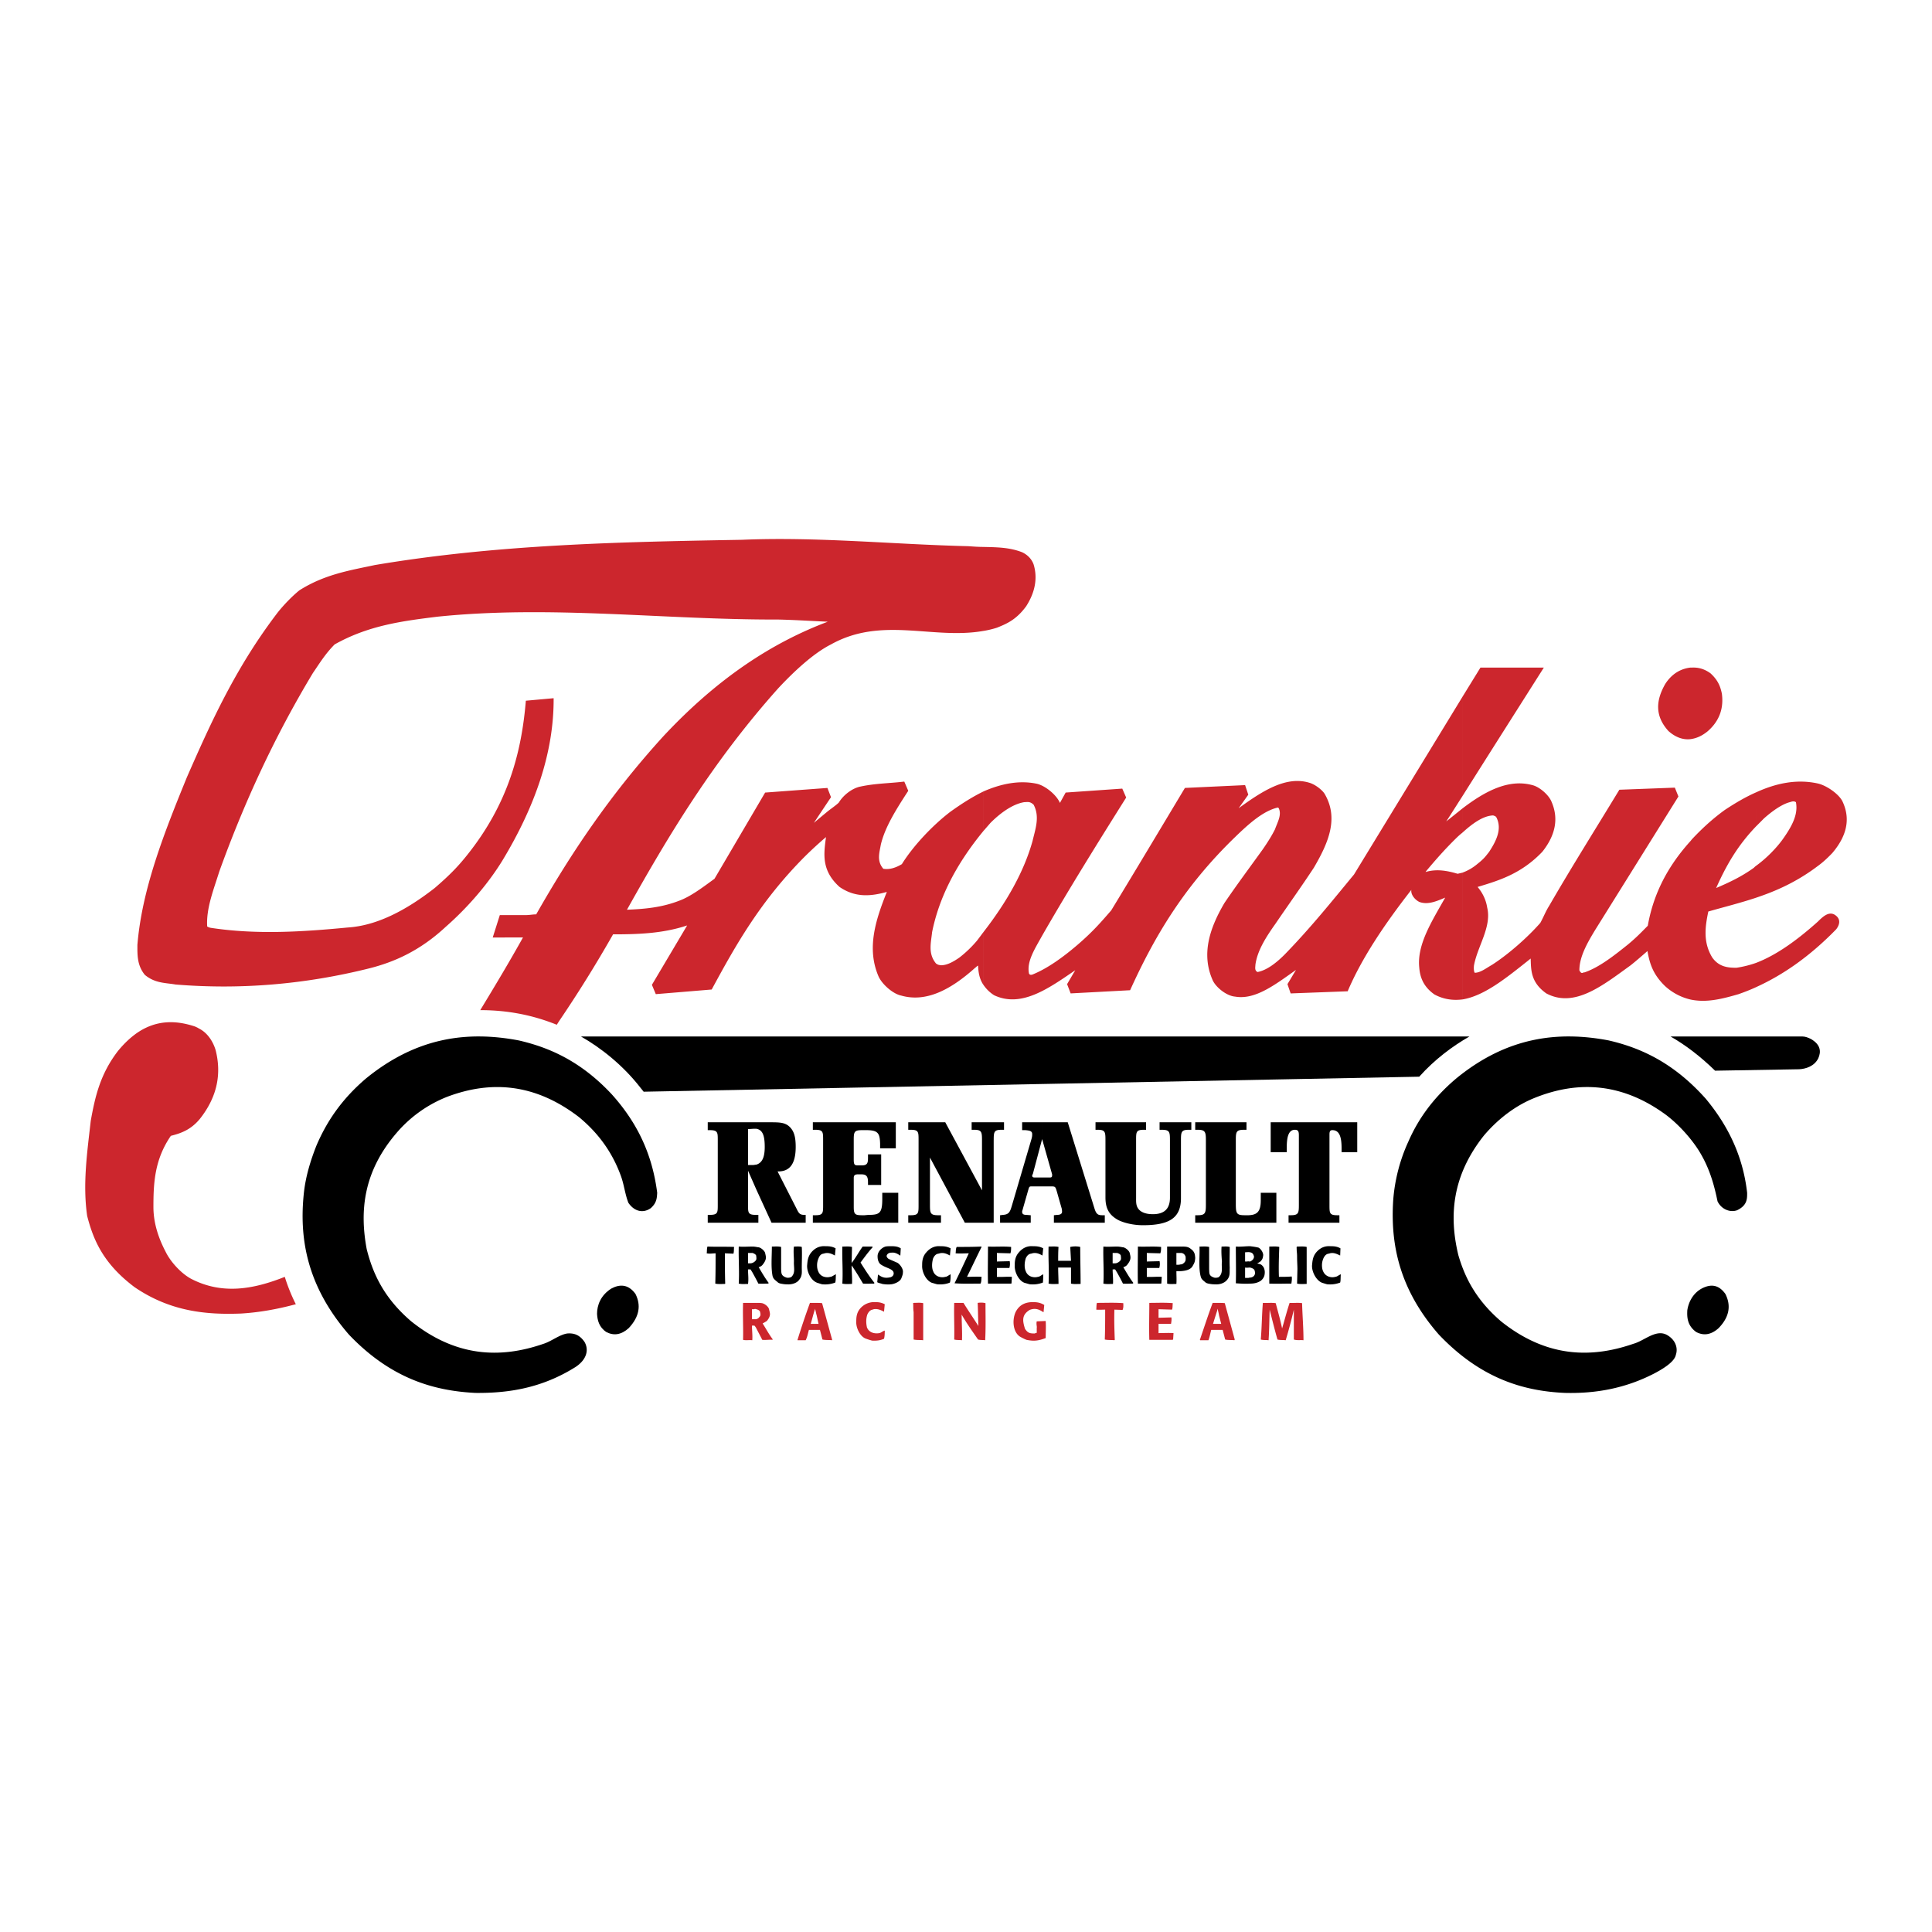
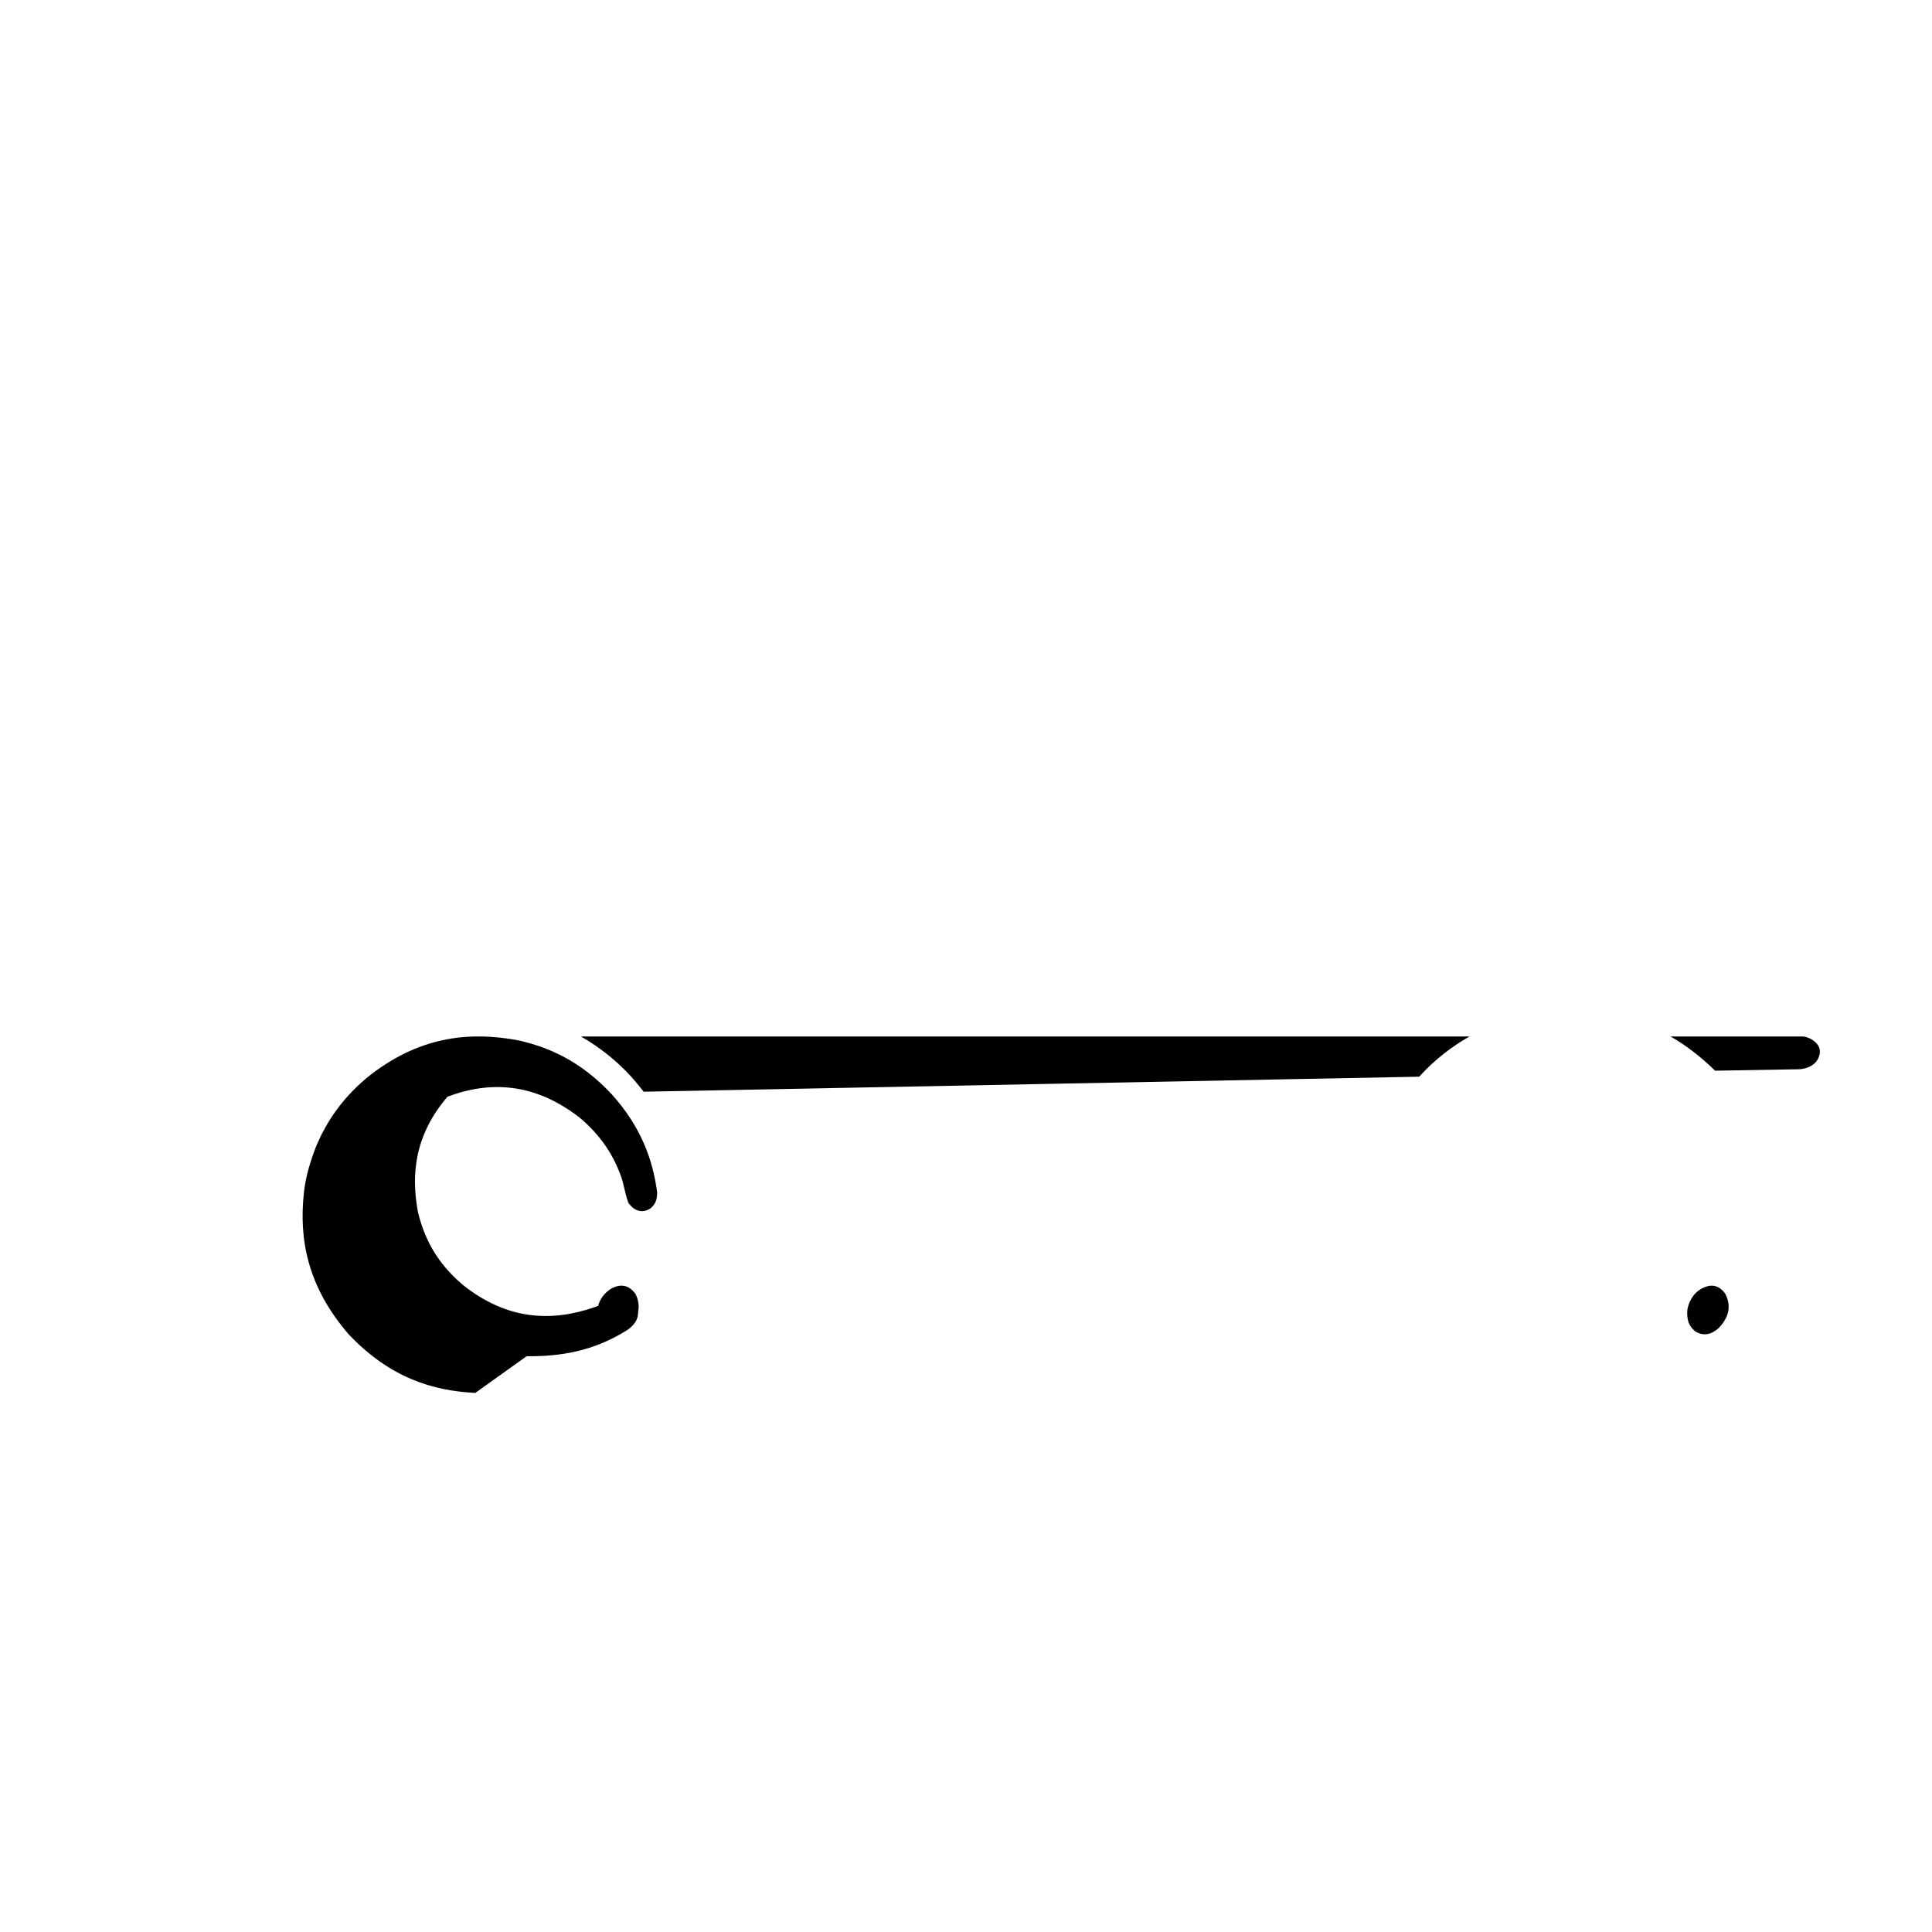
<svg xmlns="http://www.w3.org/2000/svg" width="2500" height="2500" viewBox="0 0 192.756 192.756">
  <g fill-rule="evenodd" clip-rule="evenodd">
    <path fill="#fff" d="M0 0h192.756v192.756H0V0z" />
    <path d="M141.596 107.422c1.561-1.739 3.334-3.054 5.008-4.01H57.968c1.993 1.134 4.194 2.872 5.934 5.115l.317.393 77.377-1.498zm37.902-.743c.637-.031 1.525-.285 1.916-1.101.285-.64.252-1.35-.744-1.921-.281-.14-.566-.245-.818-.245h-13.176c1.49.853 2.945 1.957 4.439 3.411l8.383-.144z" />
-     <path d="M175.234 98.474v-2.419c2.025-.778 4.086-2.269 6.146-4.117.566-.57 1.064-.957 1.6-.712.707.39.602.998.213 1.495-2.631 2.7-5.297 4.544-7.959 5.753zm0-8.919V86.36c1.033-.751 2.025-1.78 2.631-2.628.885-1.246 1.562-2.45 1.314-3.7-.213-.137-.395-.064-.607 0-.852.217-1.885 1-2.594 1.635-.246.253-.496.5-.744.748V79.04c2.025-.923 4.049-1.313 6.074-.884.889.177 2.166 1.061 2.523 1.812.816 1.74.426 3.439-1.027 5.147-.893.924-1.287 1.173-1.812 1.562-1.926 1.387-3.842 2.239-5.758 2.878zm-6.464-22.947h-.141v7.14c.602-.072 1.168-.317 1.738-.783 1.314-1.138 1.596-2.487 1.424-3.765-.145-.675-.357-1.313-1.137-2.025-.642-.462-1.246-.603-1.884-.567zm6.464 12.432v3.375c-1.99 2.061-3.09 4.123-4.014 6.184 1.246-.534 2.486-1.101 3.768-2.024.068-.072.137-.141.246-.213v3.194c-1.596.534-3.195.928-4.795 1.387-.32 1.526-.537 3.057.391 4.584.676.96 1.596 1.027 2.414 1.027a10.554 10.554 0 0 0 1.99-.498v2.419c-.604.281-1.174.498-1.775.712-1.602.462-3.195.888-4.83.53v-15.77c.072-.072.141-.18.213-.253 1.17-1.242 2.201-2.129 3.23-2.877 1.069-.708 2.096-1.311 3.162-1.777zm-6.605-12.432c-.855.105-1.781.534-2.488 1.632-.891 1.562-1.1 3.13.318 4.693.711.639 1.459.887 2.17.815v-7.14zm0 17.338v15.77a5.643 5.643 0 0 1-2.523-1.35c-1.242-1.21-1.527-2.312-1.74-3.479-.566.493-1.137.993-1.672 1.418-2.803 2.024-5.613 4.299-8.416 2.809-1.562-1.101-1.527-2.343-1.562-3.483-.072.072-.145.108-.215.177-2.205 1.744-4.406 3.557-6.613 3.909V87.072a4.922 4.922 0 0 0 1.531-.892c.676-.531.82-.779 1.137-1.169.748-1.137 1.314-2.307.748-3.447-.145-.209-.217-.141-.322-.209-1.027.028-2.129.852-3.094 1.735v-2.415c2.314-1.775 4.656-2.984 7.004-2.342.711.177 1.596.956 1.879 1.599.748 1.668.463 3.339-.887 5.043-2.098 2.202-4.332 2.876-6.465 3.515.57.675.855 1.387.959 2.061.463 1.917-.959 3.838-1.316 5.754-.031.217-.031.604.072.748.57 0 1.141-.463 1.707-.78 1.668-1.068 3.588-2.772 4.834-4.194.318-.566.525-1.137.885-1.704 2.238-3.873 4.652-7.707 7.004-11.583l5.535-.209.357.883-8.244 13.215c-.852 1.39-1.637 2.772-1.637 4.123.219.462.359.178.504.214 1.453-.495 2.912-1.637 4.371-2.81.852-.707 1.418-1.31 1.949-1.844.497-2.809 1.706-5.614 4.23-8.418zm-22.742-4.481c2.705-4.294 5.441-8.598 8.141-12.857h-6.324l-1.816 2.949v9.908h-.001zm0-9.907v9.908c-.529.82-1.061 1.672-1.594 2.488.533-.423 1.064-.852 1.594-1.278v2.415a6.99 6.99 0 0 0-.492.426c-1.242 1.209-2.164 2.274-3.092 3.375l-.073.108c1.07-.322 2.129-.145 3.199.177.145-.033.281-.069.457-.105v12.644c-.916.109-1.844 0-2.764-.494-1.174-.82-1.459-1.815-1.527-2.735-.217-2.279 1.273-4.585 2.592-6.932-.852.358-1.74.751-2.592.426-.539-.285-.855-.815-.783-1.201-2.631 3.372-4.938 6.778-6.355 10.12l-5.689.214-.318-.924.85-1.419c-2.021 1.419-4.049 3.018-6.076 2.66-.848-.067-1.912-.92-2.234-1.632-1.137-2.559-.354-5.119 1.174-7.71 1.205-1.78 2.555-3.587 3.832-5.364.467-.675.893-1.35 1.213-1.993.246-.707.707-1.45.354-2.13h-.035v-.036c0 .036-.031 0-.031 0-1.428.321-2.85 1.567-4.271 2.949-5.287 5.115-8.164 10.198-10.475 15.28l-5.932.317-.355-.924.814-1.387c-2.699 1.849-5.4 3.77-8.1 2.491a3.665 3.665 0 0 1-1.064-1.037V93c2.342-3.021 4.053-6.042 4.904-9.097.281-1.201.744-2.414.105-3.62-.389-.354-.604-.253-.926-.253-1.131.181-2.346 1.037-3.373 2.065l-.711.815v-3.945c1.779-.779 3.551-1.132 5.291-.779.855.177 1.996 1.101 2.346 1.92l.57-1.033 5.65-.393.389.891c-2.881 4.584-5.758 9.206-8.385 13.782-.707 1.282-1.559 2.563-1.312 3.77.072.176.248.14.355.104 1.488-.603 3.018-1.703 4.51-2.981 1.529-1.318 2.346-2.274 3.338-3.415 2.486-4.083 4.9-8.129 7.355-12.219l6.004-.281.318.956-.961 1.35c2.346-1.703 4.693-3.229 7.004-2.556.566.145 1.277.676 1.559 1.098 1.457 2.455.393 4.905-1.061 7.393-1.213 1.844-2.564 3.732-3.842 5.608-.961 1.351-1.812 2.705-1.99 4.09 0 .214-.107.566.219.708.92-.178 1.844-.889 2.695-1.74 2.627-2.7 4.725-5.328 6.926-7.991l10.796-17.689zm-47.776-6.609v-8.382c1.316.033 2.594.033 3.867.531.682.322 1.002.82 1.143 1.205.426 1.391.145 2.81-.748 4.195-.996 1.351-1.951 1.743-2.912 2.129a9.24 9.24 0 0 1-1.35.322zm0-8.383v8.382c-5.043.887-10.126-1.491-15.201 1.346-1.78.892-3.77 2.772-5.263 4.375-6.57 7.354-10.977 14.738-15.095 22.095 1.703-.068 3.443-.213 5.183-.888 1.177-.426 2.383-1.351 3.551-2.202l5.051-8.599 6.215-.461.358.923c-.575.853-1.141 1.708-1.708 2.56.426-.358.852-.715 1.277-1.065.39-.325.925-.675 1.209-.959.495-.82 1.418-1.459 2.166-1.599 1.455-.318 2.909-.318 4.368-.495l.395.92c-1.174 1.808-2.311 3.587-2.736 5.364-.141.82-.427 1.635.248 2.414.635.105 1.246-.104 1.849-.461 1.101-1.776 3.017-3.833 4.83-5.219 1.137-.815 2.202-1.491 3.303-2.029v3.945c-2.773 3.375-4.44 6.719-5.116 10.089-.108 1.068-.426 2.133.39 3.125.249.178.358.146.498.178.608 0 1.242-.353 1.849-.779a11.507 11.507 0 0 0 1.739-1.672c.217-.281.426-.565.641-.852v5.255c-.424-.634-.498-1.31-.531-1.916-.109.036-.178.146-.285.212-2.451 2.202-4.902 3.484-7.389 2.774-.853-.178-1.953-1.174-2.274-1.954-1.173-2.772-.281-5.577.848-8.385-1.56.427-3.122.603-4.721-.498-1.849-1.663-1.563-3.339-1.351-4.974a38.98 38.98 0 0 0-2.057 1.885c-4.476 4.476-6.963 8.916-9.346 13.323l-5.577.462-.389-.929 3.516-5.925c-2.452.815-4.938.887-7.39.887a128.042 128.042 0 0 1-5.363 8.627l-.253.394c-2.552-1.029-5.075-1.458-7.635-1.458 1.49-2.452 2.914-4.83 4.263-7.249H49.16l.707-2.235H52.5c.321 0 .675-.072.996-.072 3.375-5.934 7.277-11.828 12.681-17.763 5.469-5.862 10.941-9.377 16.41-11.435-1.668-.072-3.303-.181-4.971-.217-11.333.036-22.664-1.454-33.999-.281-3.411.426-6.818.847-10.229 2.764-.956.964-1.526 1.921-2.166 2.848-3.978 6.605-6.964 13.215-9.346 19.817-.566 1.819-1.313 3.663-1.205 5.475.213.141.426.141.639.177 4.44.639 8.92.354 13.36-.072 2.876-.177 5.786-1.667 8.702-3.942 1.486-1.277 2.306-2.133 3.162-3.198 4.154-5.151 5.504-10.338 5.93-15.489l2.772-.25c.033 5.401-1.849 10.801-5.114 16.201-1.351 2.202-3.344 4.584-5.649 6.605-2.561 2.383-5.119 3.52-7.674 4.158-6.43 1.6-12.862 2.129-19.29 1.6-.993-.177-2.026-.104-3.058-.961-.779-.96-.743-1.988-.743-2.984.457-5.577 2.659-11.154 4.938-16.731 2.414-5.508 4.902-11.013 9.092-16.481.603-.747 1.386-1.563 2.13-2.169 2.522-1.596 5.01-1.985 7.533-2.524 12.186-2.056 24.408-2.306 36.627-2.519 7.533-.321 15.098.463 22.596.639.495.036.989.072 1.487.072zM19.46 102.416c-1.92-.639-3.873-.675-5.79.64-.603.426-1.206.96-1.881 1.774-1.816 2.347-2.311 4.653-2.736 7-.356 3.162-.815 6.32-.356 9.486.606 2.342 1.562 4.725 4.728 7.103 3.548 2.419 7.101 2.769 10.62 2.633 1.808-.108 3.62-.431 5.469-.929a17.914 17.914 0 0 1-1.101-2.731c-3.127 1.241-6.252 1.812-9.378.177-1.029-.57-2.062-1.74-2.519-2.7-.784-1.495-1.209-2.981-1.209-4.44 0-2.383.104-4.725 1.738-7.106.961-.245 1.954-.567 2.877-1.668 1.812-2.278 2.166-4.585 1.599-6.854-.212-.751-.747-1.743-1.703-2.202-.109-.078-.213-.111-.358-.183z" fill="#cc262d" />
    <path d="M60.491 132.896c-.743-.493-.888-1.205-.924-1.812 0-.853.354-1.849 1.422-2.523.784-.423 1.672-.495 2.415.539.567 1.132.394 2.266-.675 3.406-.743.675-1.491.78-2.238.39z" />
-     <path d="M47.42 138.971c-4.194-.213-8.458-1.458-12.616-5.826-4.118-4.76-5.007-9.486-4.473-14.243.177-1.531.636-3.09 1.246-4.621.957-2.237 2.411-4.543 4.971-6.709 5.079-4.123 10.125-4.726 15.203-3.77 3.094.711 6.216 2.094 9.273 5.365 2.946 3.266 4.123 6.572 4.545 9.839-.033.494-.033.993-.64 1.53-.743.531-1.635.354-2.238-.537-.354-.92-.426-1.849-.779-2.769-.712-1.917-1.921-3.942-4.159-5.786-4.368-3.348-8.739-3.664-13.106-2.029a12.813 12.813 0 0 0-5.119 3.661c-3.267 3.832-3.656 7.71-2.944 11.539.603 2.419 1.704 4.874 4.443 7.215 4.4 3.517 8.808 3.765 13.211 2.238.784-.248 1.599-.924 2.378-1.028.57-.036 1.173.068 1.704.848.47.82.181 1.78-.884 2.488-3.338 2.102-6.68 2.631-10.016 2.595zM169.23 132.896c-.887-.643-.924-1.458-.887-2.166.105-.742.529-1.707 1.49-2.2.783-.392 1.6-.431 2.311.57.566 1.132.426 2.266-.676 3.406-.747.675-1.493.78-2.238.39z" />
-     <path d="M156.156 138.971c-4.193-.177-8.453-1.458-12.607-5.826-3.914-4.479-4.834-8.952-4.549-13.392a17.093 17.093 0 0 1 1.531-5.898c.92-2.097 2.375-4.259 4.789-6.283 5.047-4.123 10.131-4.726 15.172-3.77 3.23.744 6.5 2.238 9.699 5.826 2.592 3.126 3.766 6.252 4.121 9.378 0 .566.033 1.241-.998 1.739-.676.25-1.561-.072-1.955-.888-.352-1.707-.814-3.375-1.879-5.079-.742-1.173-1.957-2.559-3.268-3.551-4.367-3.203-8.773-3.447-13.145-1.672-1.672.676-3.445 1.889-5.012 3.732-3.158 3.979-3.516 7.956-2.555 11.938.639 2.197 1.738 4.439 4.258 6.604 4.408 3.517 8.816 3.765 13.215 2.238 1.143-.317 2.311-1.562 3.447-.815.781.498.998 1.278.781 1.917-.133.711-1.311 1.418-2.131 1.849-2.943 1.527-5.927 2.025-8.914 1.953zM80.383 121.991v-.783h-.141c-.498 0-.565-.213-.815-.708l-1.849-3.628c1.206.036 1.809-.743 1.809-2.447 0-.928-.137-1.599-.675-2.064-.462-.391-1.029-.391-1.917-.391h-1.349v.645c.643.104.851.674.851 1.811 0 1.025-.245 1.596-.851 1.773v2.45l1.531 3.343h3.406v-.001zm-4.937 0v-.783h.217v.783h-.217zm0-10.021h-4.834v.784h.182c.818 0 .818.217.818.996v6.466c0 .779 0 .992-.818.992h-.182v.783h4.834v-.783h-.033c-.782 0-.782-.213-.782-.992V116.8l.815 1.849v-2.45c-.105 0-.214.036-.317.036h-.499v-3.589c.248 0 .426-.031.679-.031h.137v-.645zM86.39 112.754c1.206 0 1.387.286 1.419 1.346v.467h1.566v-2.597h-8.277v.748h.245c.78 0 .78.214.78 1.032v6.466c0 .815 0 1.028-.78 1.028h-.245v.747h8.522v-2.985h-1.595v.603c0 1.423-.25 1.6-1.39 1.6l-.391.036c-.887 0-1.065 0-1.065-.816v-2.913c0-.284.145-.354.463-.354h.248c.498 0 .711.137.711.78v.281h1.314v-3.054h-1.314v.321c0 .498-.036.78-.603.78h-.253c-.422 0-.567.036-.567-.567v-2.025c0-.818.105-.924.889-.924h.323zM99.143 113.75c0-.818.033-1.032.779-1.032h.25v-.748h-3.231v.748h.25c.742 0 .783.214.783 1.032v5.011l-3.665-6.791h-3.692v.748h.245c.784 0 .784.214.784 1.032v6.466c0 .815 0 1.028-.784 1.028h-.245v.747h3.265v-.747h-.285c-.779 0-.815-.213-.815-1.028v-4.726l3.479 6.501h2.88v-8.241h.002zM103.973 118.367h.887c.432 0 .432.036.568.462l.465 1.635c.033.072.068.281.068.426 0 .214-.176.318-.494.318l-.32.036v.747h5.078v-.747h-.25c-.426 0-.602-.104-.779-.675l-2.668-8.6h-2.555v1.677l.996 3.515v.105c0 .212-.109.212-.285.212h-.711v.889zm-1.994-5.613h.326c.318.041.676.041.676.39 0 .178 0 .25-.072.503l-1.953 6.642c-.178.602-.285.884-.893.92l-.285.036v.747h3.059v-.747l-.422-.036c-.285 0-.436-.068-.436-.318 0-.072.072-.248.072-.284l.539-1.885c.07-.209.07-.354.281-.354h1.102v-.889h-.707c-.217 0-.285-.035-.285-.212 0-.036.035-.072.068-.145l.924-3.476v-1.677h-1.994v.785zM118.859 112.718v-.748h-3.168v.748h.219c.783 0 .816.214.816 1.032v5.75c0 1.105-.568 1.64-1.709 1.64-.6 0-1.064-.145-1.35-.426-.35-.358-.318-.784-.318-1.246v-5.718c0-.818 0-1.032.779-1.032h.215v-.748H109.3v.748h.213c.748 0 .779.214.779 1.032v5.718c0 1.102.357 1.74 1.244 2.238.535.285 1.496.534 2.488.534 2.627 0 3.801-.711 3.801-2.7v-5.79c0-.818.039-1.032.783-1.032h.251zM125.787 119.006v.747c0 1.17-.395 1.455-1.211 1.491h-.391c-.818 0-.887-.177-.887-1.137v-6.357c0-.818.035-1.032.82-1.032h.244v-.748h-5.115v.748h.25c.742 0 .814.214.814 1.032v6.466c0 .815-.072 1.028-.814 1.028h-.25v.747h8.096v-2.985h-1.556zM126.777 114.956h1.604v-.494c0-1.102.209-1.744.812-1.744.357 0 .395.214.395.57v6.928c0 .815-.037 1.028-.82 1.028h-.209v.747h5.074v-.747h-.213c-.779 0-.779-.213-.779-1.028v-6.964c0-.248 0-.498.285-.498.707 0 .924.671.924 1.812v.39h1.562v-2.986h-8.635v2.986zM72.324 128.099c-.322 0-.643.039-.96-.033.031-.995.031-2.024.031-3.021-.285 0-.565.068-.888 0 .037-.213 0-.43.076-.675.884.036 1.772 0 2.66.036-.036.209 0 .462-.069.675l-.851-.036c0 1.032 0 2.025.032 3.021l-.031.033zM75.056 124.37c.212 0 .39.036.57.067.249 0 .639.325.711.571.068.357.212.606-.249 1.174-.076.108-.253.212-.394.248.317.534.602 1.033.992 1.562l-.028.072c-.321 0-.679.033-.996 0-.25-.497-.431-.818-.606-1.137v-.924a.698.698 0 0 0 .284-.177c.145-.145.145-.213.105-.538 0-.104-.214-.245-.39-.281v-.637h.001zm-.426 3.729c-.286 0-.603.039-.925-.033.072-1.245-.032-2.45 0-3.695.43.036.925 0 1.351 0v.639h-.426v1.032h.14c.108 0 .178 0 .286-.036v.924c-.069-.108-.108-.181-.178-.284h-.248c0 .493.073.955 0 1.453zM79.994 126.503c0 .354.072.78-.25 1.17-.248.361-.779.498-1.209.465-.104 0-.245 0-.458-.039-.217-.033-.393-.064-.534-.213-.357-.285-.39-.354-.462-.57-.176-.885-.072-1.949-.072-2.945.325 0 .606-.036.924.036v2.238c.032.354-.031.639.535.819.068.031.354.031.498-.072.422-.427.212-.928.245-1.531 0-.494-.069-.992 0-1.49.253 0 .534-.036.784.036.039.706-.001 1.381-.001 2.096zM83.333 127.962a2.825 2.825 0 0 1-1.246.176c-.105 0-.281-.072-.527-.145-.643-.212-1.068-1.101-1.032-1.743.033-.317.033-.852.426-1.31.426-.503.925-.643 1.418-.606.394 0 .68.036.997.212l-.069.716c-.285-.148-.611-.321-1.032-.217-.108.068-.39-.036-.603.498a1.706 1.706 0 0 0-.145.707c0 .214.039.431.108.57.213.603.852.675 1.205.571.182 0 .358-.181.572-.253-.036.285 0 .571-.072.824zM87.206 128.065c-.358 0-.748.033-1.101 0-.358-.602-.715-1.209-1.137-1.815 0 .606.073 1.245.037 1.849-.322 0-.64.039-.965-.033.076-1.245-.033-2.45 0-3.695.325 0 .643-.036.965.036l-.037 1.599c.422-.534.711-1.101 1.101-1.635h.96l.033.067c-.426.467-.816 1.001-1.206 1.528.426.679.853 1.35 1.387 2.027l-.037.072zM87.523 127.926l.072-.747h.036c.353.244.639.39 1.241.244.358-.14.327-.458.217-.603-.249-.284-.674-.317-1.172-.638-.25-.142-.358-.499-.358-.784-.036-.53.425-.92.784-1.028.176-.036.354-.036.565-.036.427 0 .675.036.961.212l-.041.716h-.032c-.25-.181-.53-.321-.816-.285a.626.626 0 0 0-.389.104c-.145.145-.212.285.036.498.105.068.462.209.853.387.176.039.674.57.602.999 0 .174-.072.351-.14.53-.113.391-.783.643-1.101.643-.181.033-.606 0-.815-.039-.145-.065-.322-.065-.503-.173zM94.775 127.962c-.326.137-.715.209-1.209.176-.108 0-.285-.072-.57-.145-.603-.212-1.032-1.101-.993-1.743 0-.317 0-.852.422-1.31.43-.503.928-.643 1.39-.606.422 0 .675.036 1.029.212l-.069.716c-.285-.148-.607-.321-1.032-.217-.109.068-.39-.036-.643.498a2.508 2.508 0 0 0-.105.707c0 .214.036.431.105.57.212.603.856.675 1.209.571.181 0 .354-.181.534-.253.001.285.001.571-.068.824zM95.234 128.034c.498-1 .956-1.993 1.422-2.989-.426 0-.855.036-1.317 0 .04-.213 0-.43.112-.639.812 0 1.627 0 2.446-.036l.037.036c-.498.992-.96 1.988-1.458 2.985.498 0 .96-.036 1.458 0-.037.249 0 .462-.109.674-.884 0-1.7.034-2.591-.031zM100.879 128.065h-2.307c-.033-1.209 0-2.45 0-3.695.783.036 1.531-.036 2.307.036 0 .209 0 .426-.068.639l-1.35-.036v.852l1.277-.032c.039.213.039.422-.033.675h-1.244v.889c.498.031.992-.036 1.494 0l-.035.643-.041.029zM104.049 127.962a2.843 2.843 0 0 1-1.244.176c-.105 0-.287-.072-.576-.145-.598-.212-1.027-1.101-.988-1.743 0-.317 0-.852.422-1.31.426-.503.928-.643 1.387-.606.426 0 .711.036 1.031.212l-.072.716c-.283-.148-.605-.321-1.027-.217-.109.068-.391-.036-.643.498-.07.245-.109.462-.109.707 0 .214.039.431.109.57.213.603.855.675 1.209.571.178 0 .354-.181.533-.253-.001.285-.001.571-.032.824zM107.811 128.099c-.322 0-.641.039-.957-.033v-1.602h-1.281c0 .534.035 1.104.035 1.635-.316 0-.639.039-.992-.033.068-1.245-.039-2.486 0-3.695.354 0 .676-.036.992.036-.035.462-.035.924-.035 1.382h1.281l-.076-1.382c.361-.072.676-.072.996 0-.001 1.24.037 2.449.037 3.692zM111.43 124.37c.213 0 .395.036.57.067.25 0 .643.325.711.571.068.357.217.606-.248 1.174-.068.108-.25.212-.391.248.322.534.604 1.033.996 1.562l-.035.072c-.322 0-.676.033-.998 0-.244-.497-.426-.818-.605-1.137v-.924a.7.7 0 0 0 .289-.177c.141-.145.141-.213.105-.538 0-.104-.182-.245-.395-.281v-.637h.001zm-.387 3.729c-.32 0-.643.039-.959-.033.072-1.245-.037-2.45 0-3.695.426.036.924 0 1.346 0v.639h-.422v1.032h.141c.105 0 .213 0 .281-.036v.924c-.068-.108-.104-.181-.176-.284h-.246c0 .493.068.955.035 1.453zM115.842 128.065h-2.314c-.033-1.209 0-2.45 0-3.695.783.036 1.531-.036 2.314.036 0 .209 0 .426-.078.639l-1.346-.036v.852l1.273-.032c.041.213.041.422-.031.675h-1.242v.889c.496.031.994-.036 1.492 0l-.041.643-.027.029zM117.826 124.37c.463 0 .711 0 .996.245.395.289.395.57.426.892-.031.459-.109.534-.285.852-.213.322-.674.431-1.137.462v-.674c.072 0 .109-.033.145-.033.391-.253.318-.43.318-.747-.037-.036-.037-.104-.105-.181a.446.446 0 0 0-.357-.177v-.639h-.001zm-.457 3.729c-.326 0-.643.039-.924-.033v-3.695h1.381v.639h-.457v1.174h.207c.109 0 .182-.036.25-.036v.674h-.457c0 .425.031.851 0 1.277zM122.691 126.503c-.031.354.076.78-.248 1.17-.281.361-.779.498-1.201.465-.109 0-.285 0-.498-.039-.219-.033-.395-.064-.539-.213-.354-.285-.354-.354-.422-.57-.213-.885-.072-1.949-.107-2.945.316 0 .637-.036.959.036v2.238c.037.354-.068.639.498.819.068.031.389.031.494-.072.432-.427.213-.928.285-1.531-.037-.494-.072-.992-.037-1.49.287 0 .535-.036.816.036 0 .706-.031 1.381 0 2.096zM124.717 124.334c.289.036.57.072.855.145.246.137.459.498.459.747-.037.245-.037.39-.281.635-.107.072-.141.105-.322.181.287.105.391.036.639.39.145.286.145.567.076.853-.076.212-.18.357-.355.498-.318.212-.676.284-1.07.284v-.602a.616.616 0 0 0 .322-.108c.211-.177.211-.391.104-.675-.137-.145-.281-.178-.426-.217v-.604c.076-.032.178-.072.322-.245.035-.072.072-.145.072-.249-.072-.321-.217-.39-.395-.426v-.607zm-1.418 3.7c.035-1.214 0-2.419 0-3.664.461.036.959-.036 1.418-.036v.606c-.176-.036-.354 0-.494 0v.92h.213c.105-.032.178 0 .281 0v.604c-.176 0-.316.039-.494 0v1.031h.318c.072 0 .104-.031.176-.031v.602c-.459.033-.957-.001-1.418-.032zM128.84 128.065c-.744 0-1.459.033-2.203 0v-3.695c.354 0 .676-.036.996.036-.035.992-.072 1.988-.035 2.985.422 0 .852 0 1.277-.036.037.246 0 .458-.035.71zM130.367 128.099c-.318 0-.635.039-.957-.033l.035-1.454c0-.32-.035-.751-.035-1.281 0-.285-.039-.498-.039-.64 0-.212-.033-.284.039-.32.322 0 .639-.036.957.036v3.692zM133.709 127.962a2.838 2.838 0 0 1-1.246.176c-.076 0-.285-.072-.529-.145-.607-.212-1.064-1.101-1.033-1.743.037-.317.037-.852.426-1.31.43-.503.924-.643 1.422-.606.391 0 .672.036.988.212l-.027.716c-.32-.148-.643-.321-1.033-.217-.107.068-.389-.036-.639.498a1.723 1.723 0 0 0-.145.707c0 .214.041.431.109.57.248.603.887.675 1.209.571.178 0 .354-.181.566-.253-.041.285 0 .571-.068.824z" />
-     <path d="M75.446 129.987c.217 0 .389 0 .566.027.253.041.646.325.715.606.068.358.25.607-.217 1.173a4.182 4.182 0 0 1-.422.246c.317.498.598 1.032.992 1.566v.069c-.354-.033-.675.039-1.029 0-.249-.495-.425-.812-.606-1.17v-.888c.108-.036.217-.072.285-.181.145-.142.176-.25.104-.53 0-.109-.172-.245-.389-.286v-.632h.001zm-.39 3.728c-.317-.039-.64.036-.92-.039.032-1.242-.041-2.447 0-3.688h1.31v.634a.225.225 0 0 0-.214 0h-.208v.997h.422v.888a1.07 1.07 0 0 0-.178-.253h-.245c0 .465.069.959.033 1.461zM83.016 133.715c-.327-.039-.644 0-.961-.072l-.249-.96h-.53v-.603h.39l-.181-.82c-.069-.244-.105-.462-.177-.706 0 .067 0 .108-.031.176v-.742c.245 0 .494 0 .743.027l.997 3.628v.072h-.001zm-1.74-1.032h-.57c-.105.357-.145.676-.322 1.032h-.815v-.039a76.814 76.814 0 0 1 1.241-3.688h.467v.742c-.145.427-.25.889-.39 1.351h.39v.602h-.001zM88.199 133.57c-.317.145-.708.214-1.206.181-.108-.036-.285-.075-.567-.181-.606-.181-1.036-1.101-.996-1.707 0-.35 0-.884.425-1.351a1.83 1.83 0 0 1 1.387-.602c.426 0 .675.036 1.029.212l-.072.747c-.281-.141-.603-.316-1.029-.249-.108.069-.39 0-.639.535a2.18 2.18 0 0 0-.105.674c0 .25.033.423.069.604.245.606.888.639 1.246.57.177-.036.354-.217.531-.249-.001.286-.001.532-.073.816zM92.108 133.715c-.317-.039-.643 0-.956-.072v-1.454-1.281c-.036-.245-.036-.462-.036-.64 0-.212-.036-.28.036-.28.313 0 .639-.04.956.027v3.7zM98.291 133.715c-.252-.039-.467 0-.711-.072-.57-.819-1.177-1.671-1.635-2.486 0 .852.068 1.708.032 2.559-.245-.039-.526 0-.775-.072.033-1.209-.037-2.455 0-3.655h.924c.458.742.994 1.526 1.488 2.307-.033-.78-.033-1.528-.072-2.307.252-.04.537-.04.781.027-.001 1.213.036 2.454-.032 3.699zM104.33 133.498c-.748.286-1.209.322-1.916.178a4.81 4.81 0 0 1-.643-.317c-.676-.427-.816-1.564-.463-2.415.426-.888 1.17-1.032 1.74-1.032.498 0 .779.076 1.137.284l-.068.712h-.037c-.426-.286-.814-.426-1.348-.217-.754.466-.754 1-.465 1.888.283.426.496.462.957.462.072-.036.145-.036.213-.072v-.498c.037-.104-.068-.357 0-.64l.893-.036c.037.571 0 1.137 0 1.703zM111.184 133.715c-.32-.039-.639 0-.959-.072.037-.996.037-1.988.037-2.98-.287 0-.57.028-.889 0 .031-.217 0-.467.072-.675.889 0 1.775-.04 2.627.027 0 .217.035.431-.072.676l-.816-.028c-.035.992 0 1.984.037 3.014l-.037.038zM116.975 133.676h-2.307c-.039-1.242 0-2.447 0-3.688.779 0 1.562-.04 2.342.027-.035.217 0 .431-.072.647l-1.35-.041v.853l1.283-.036c.031.217 0 .426-.037.643h-1.246v.924c.498 0 .996-.036 1.494 0l-.039.639-.068.032zM123.158 133.715c-.322-.039-.643 0-.924-.072l-.25-.96h-.535v-.603h.391l-.213-.82c-.035-.244-.105-.462-.141-.706 0 .067-.037.108-.037.176v-.742c.25 0 .498 0 .748.027l.992 3.628-.031.072zm-1.709-1.032h-.602c-.104.357-.145.676-.281 1.032h-.824l-.031-.039c.426-1.242.814-2.447 1.277-3.688h.461v.742c-.139.427-.283.889-.426 1.351h.426v.602zM130.049 133.715c-.316-.039-.639.036-.961-.072v-2.98a51.466 51.466 0 0 1-.814 3.053c-.287-.039-.57 0-.82-.072-.285-.996-.531-1.988-.779-2.98-.037 1.028-.037 2.021-.109 3.053-.248-.039-.533 0-.777-.072.104-1.209.104-2.414.207-3.655.43.027.857-.04 1.283.027.217.823.461 1.676.637 2.523.25-.848.467-1.7.748-2.551.426.027.816-.04 1.246.027.031 1.213.139 2.454.139 3.699z" fill="#cc262d" />
+     <path d="M47.42 138.971c-4.194-.213-8.458-1.458-12.616-5.826-4.118-4.76-5.007-9.486-4.473-14.243.177-1.531.636-3.09 1.246-4.621.957-2.237 2.411-4.543 4.971-6.709 5.079-4.123 10.125-4.726 15.203-3.77 3.094.711 6.216 2.094 9.273 5.365 2.946 3.266 4.123 6.572 4.545 9.839-.033.494-.033.993-.64 1.53-.743.531-1.635.354-2.238-.537-.354-.92-.426-1.849-.779-2.769-.712-1.917-1.921-3.942-4.159-5.786-4.368-3.348-8.739-3.664-13.106-2.029c-3.267 3.832-3.656 7.71-2.944 11.539.603 2.419 1.704 4.874 4.443 7.215 4.4 3.517 8.808 3.765 13.211 2.238.784-.248 1.599-.924 2.378-1.028.57-.036 1.173.068 1.704.848.47.82.181 1.78-.884 2.488-3.338 2.102-6.68 2.631-10.016 2.595zM169.23 132.896c-.887-.643-.924-1.458-.887-2.166.105-.742.529-1.707 1.49-2.2.783-.392 1.6-.431 2.311.57.566 1.132.426 2.266-.676 3.406-.747.675-1.493.78-2.238.39z" />
  </g>
</svg>